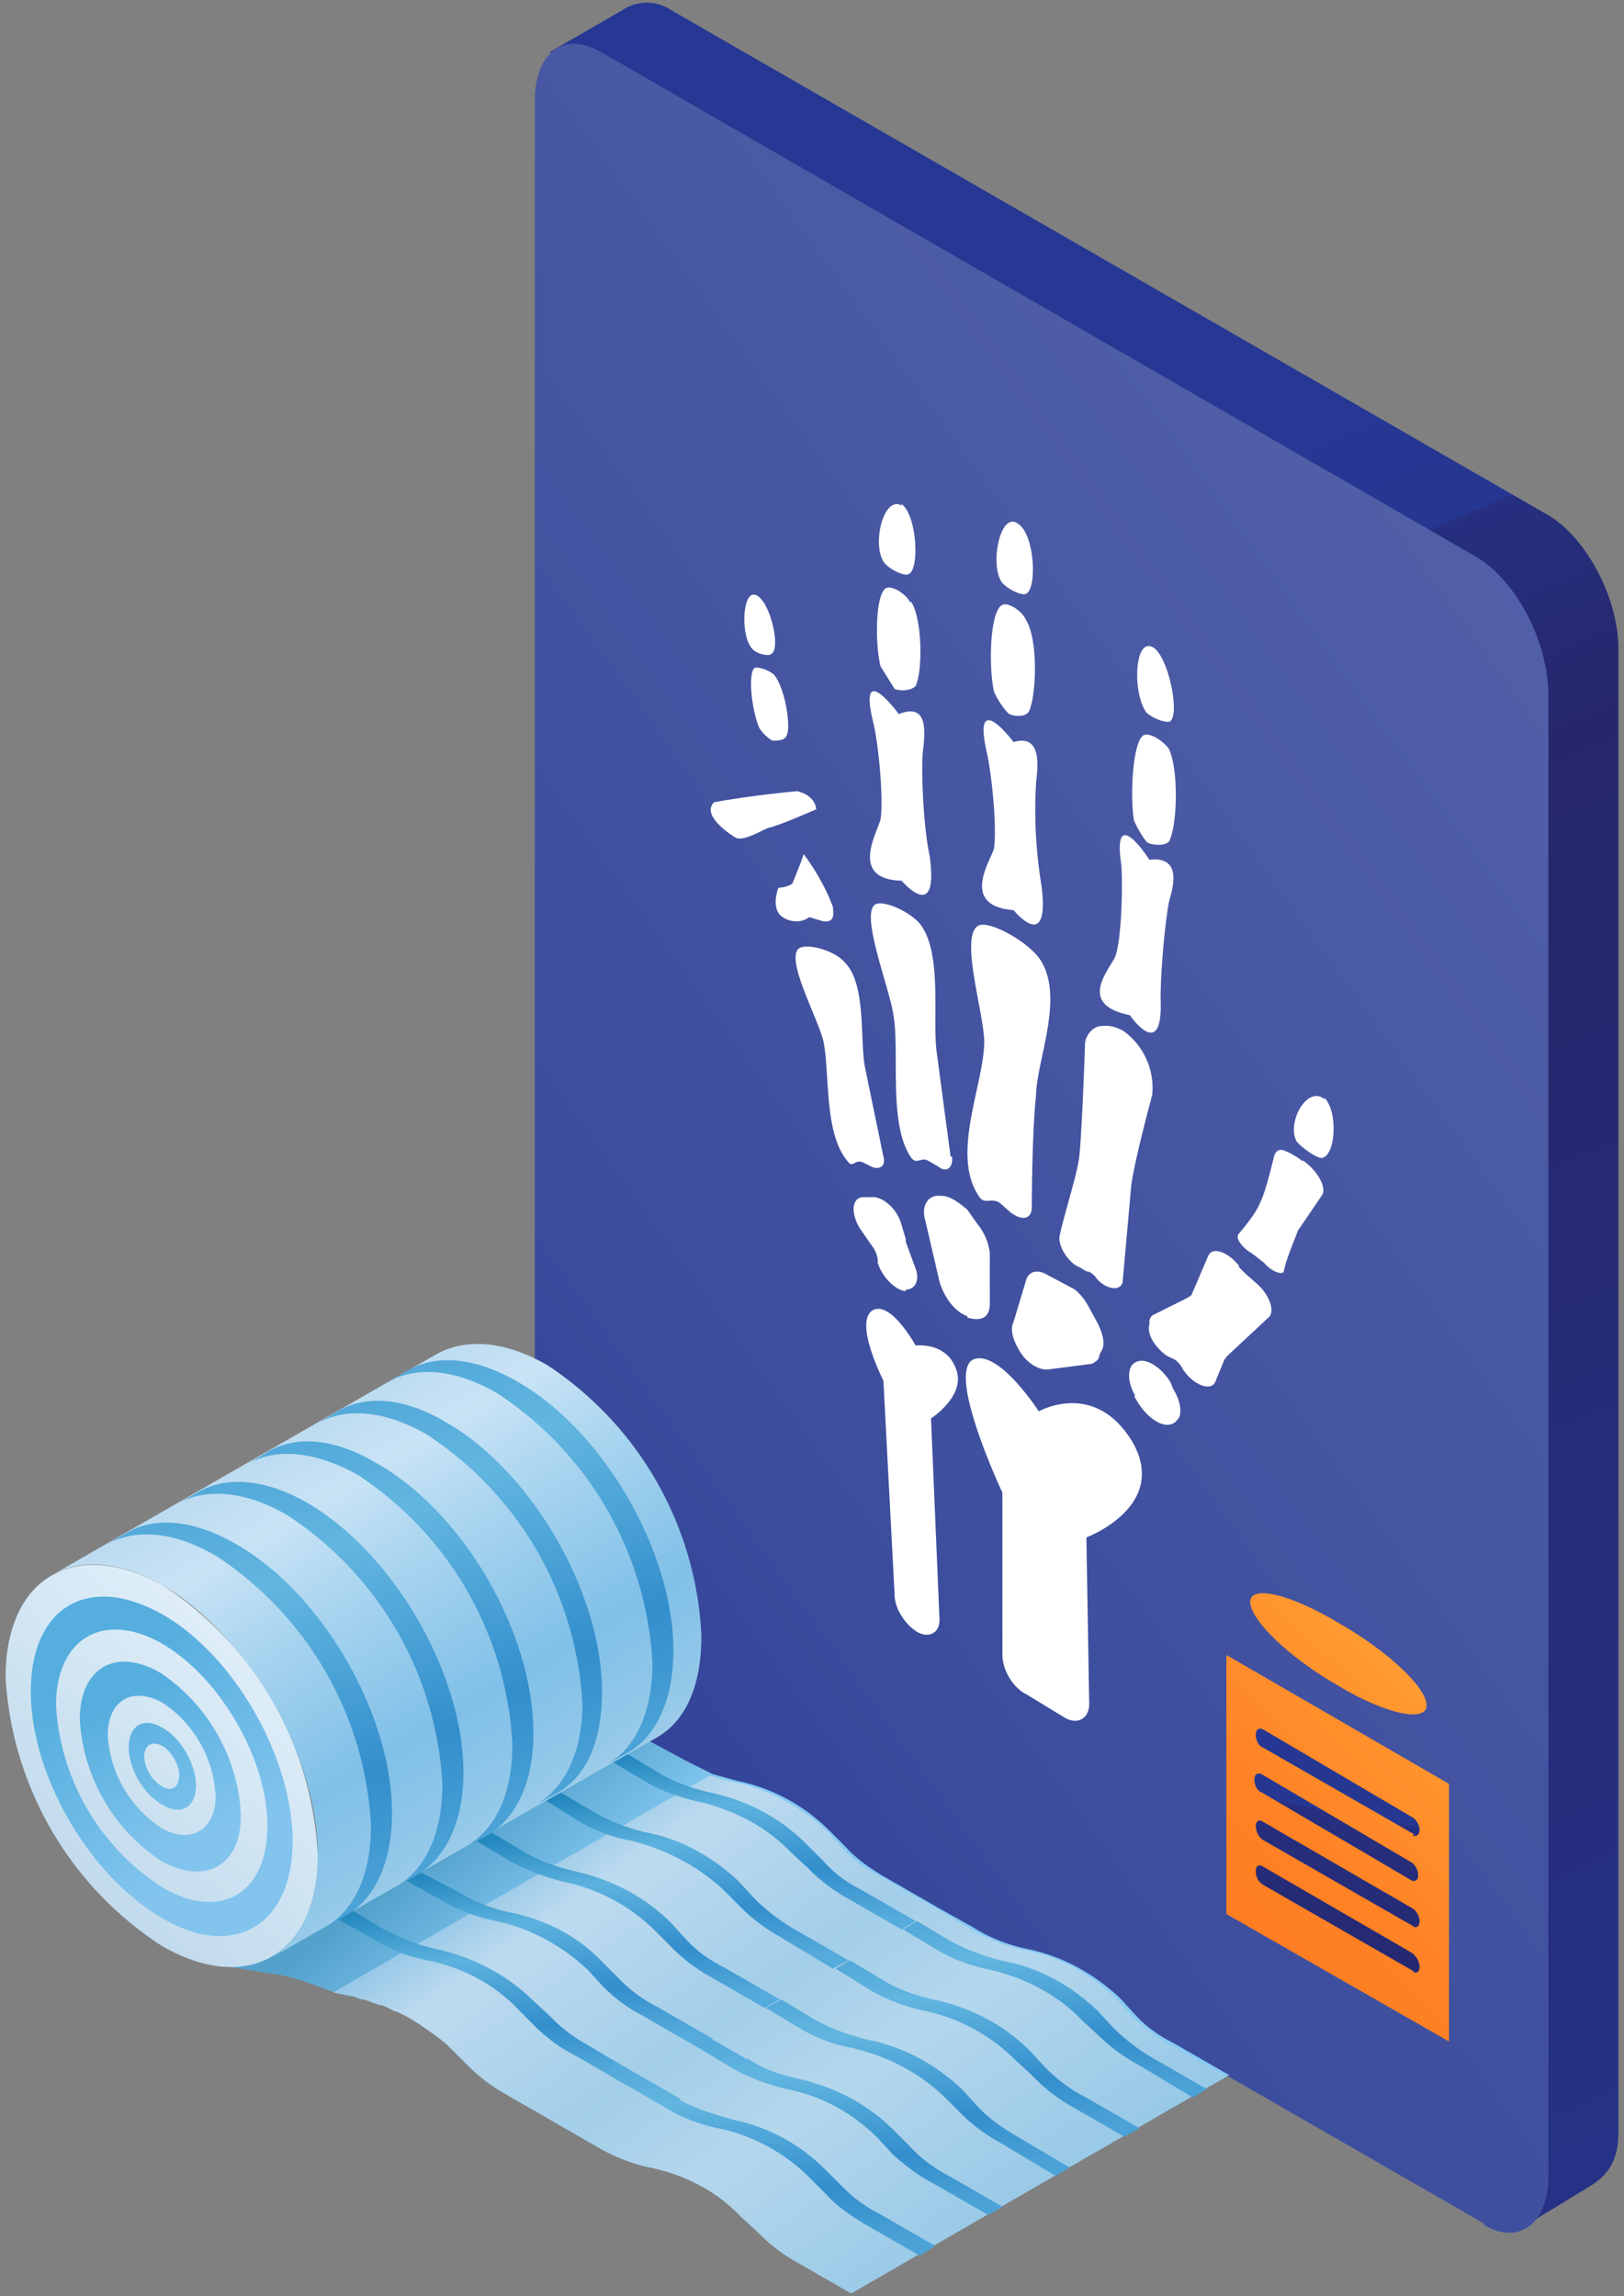
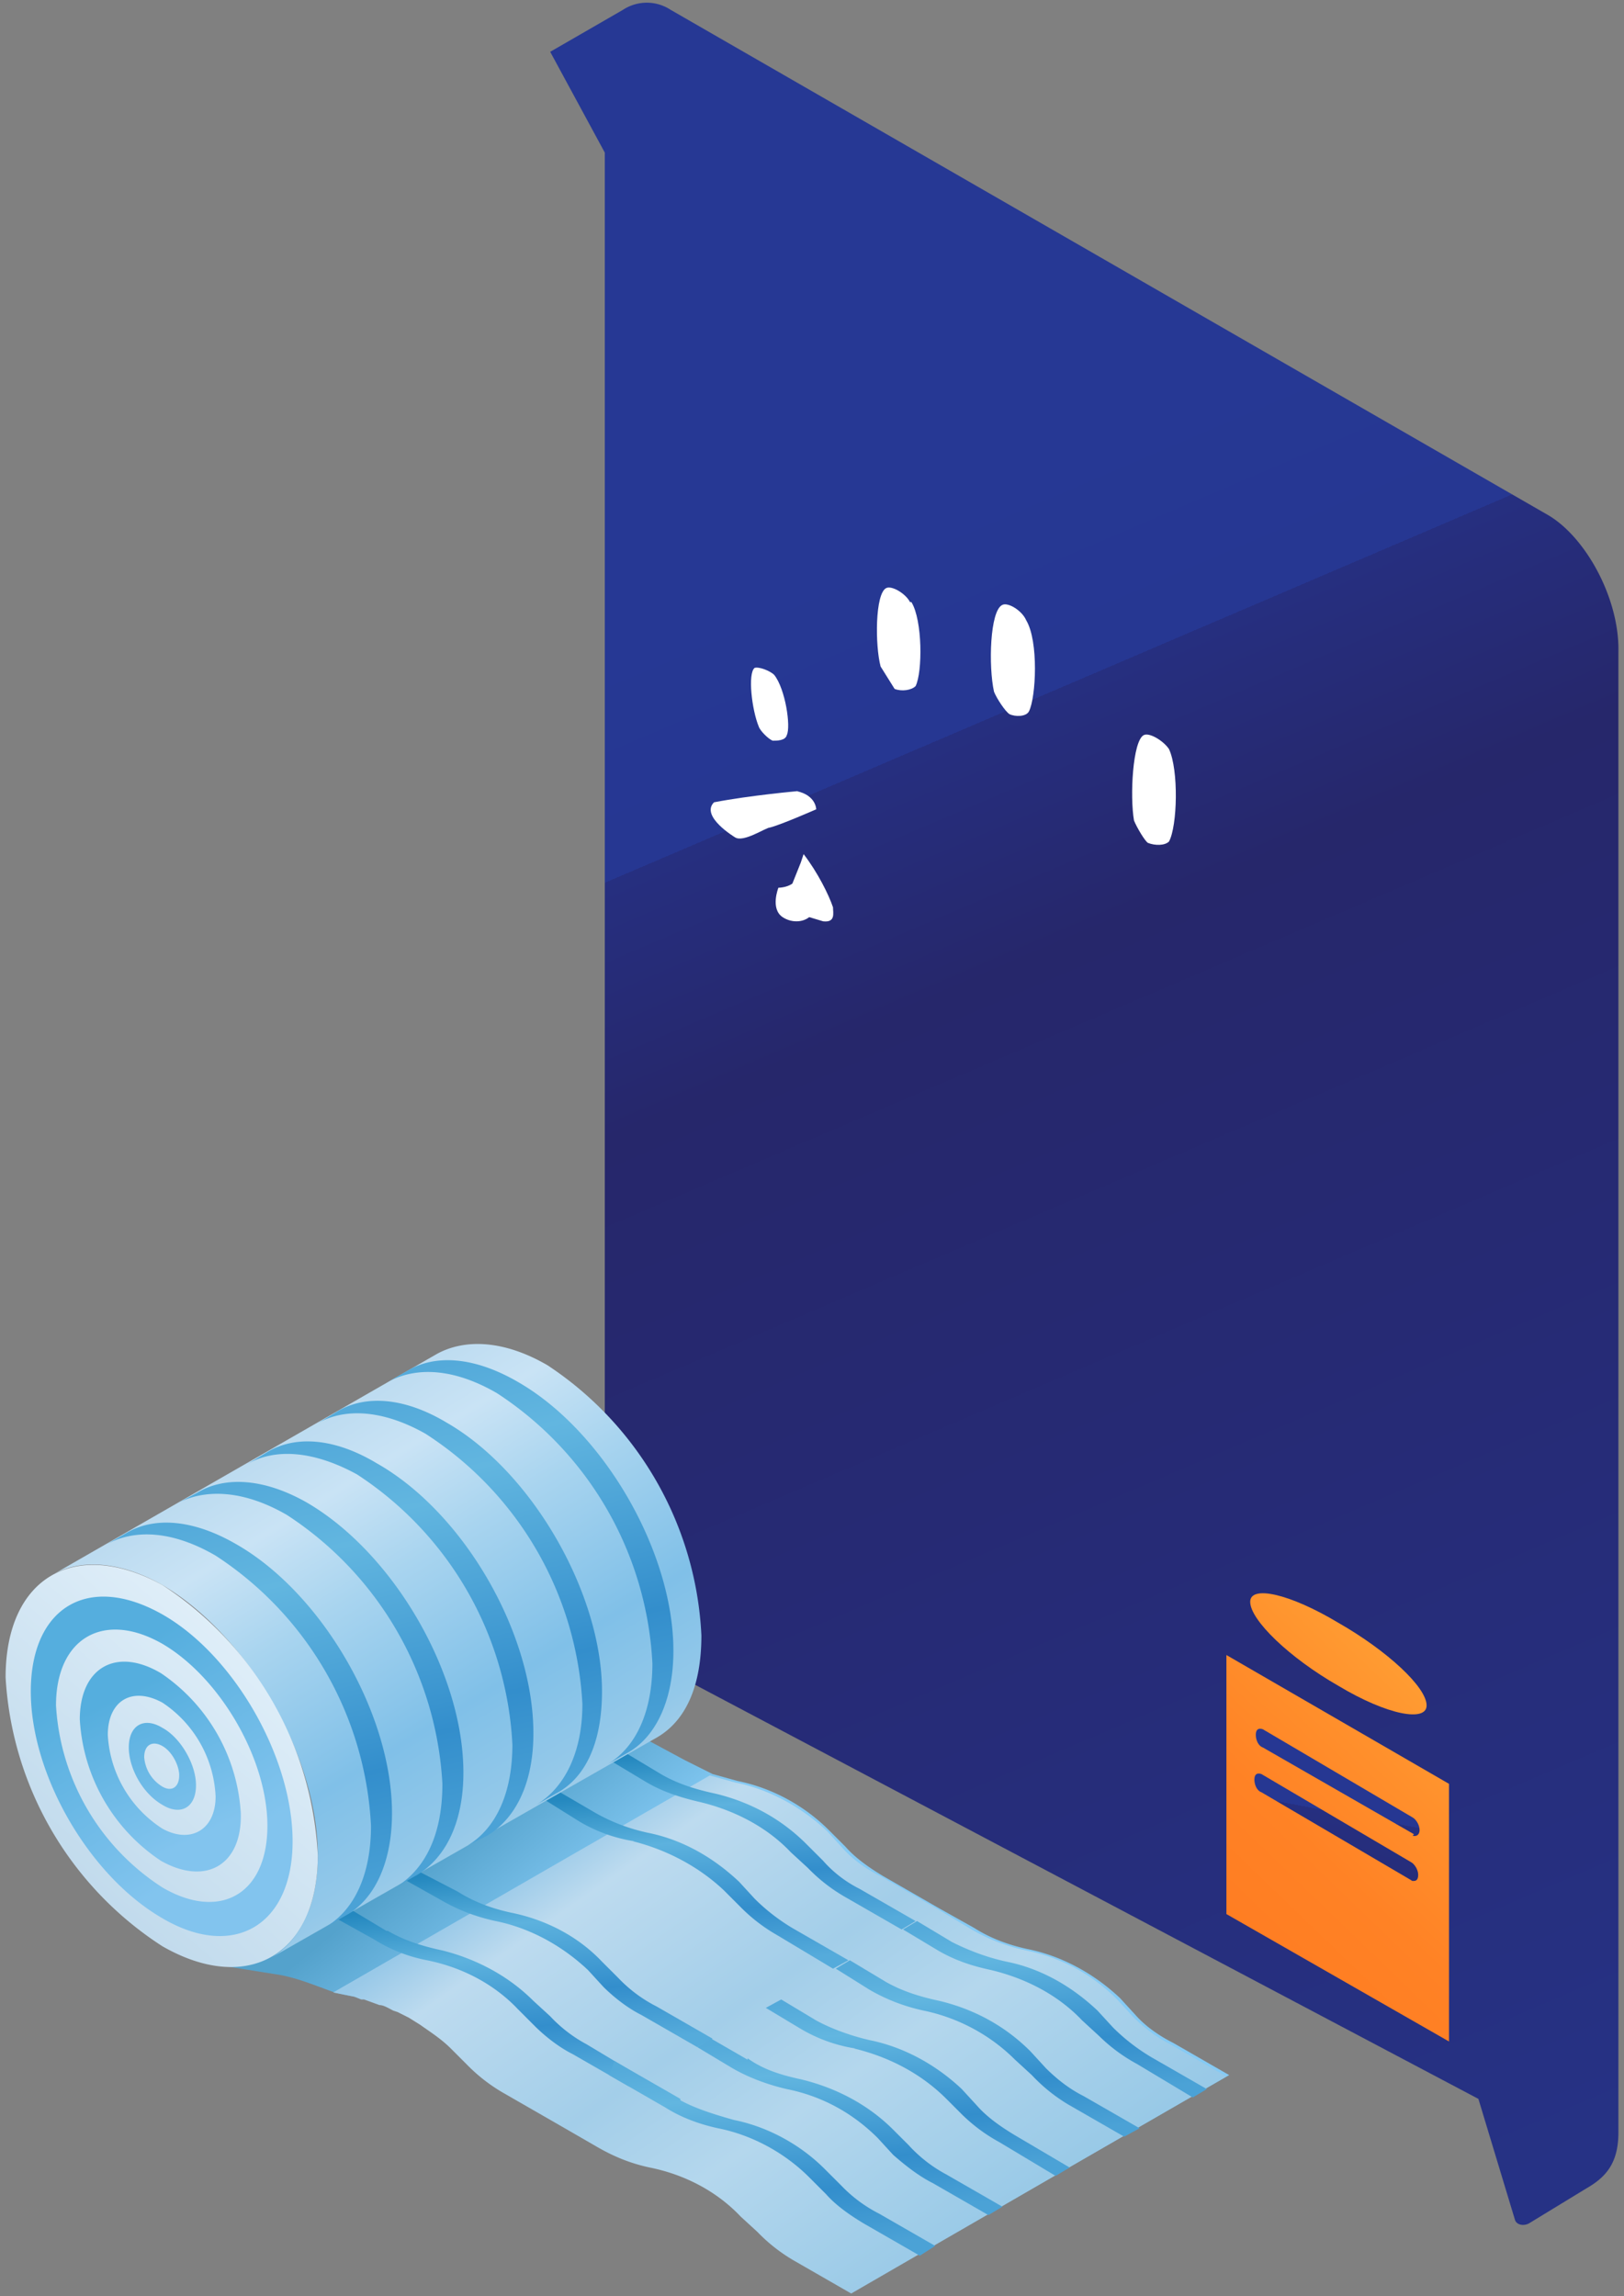
<svg xmlns="http://www.w3.org/2000/svg" width="116" height="164" fill="none">
  <rect width="100%" height="100%" fill="#808080" stroke="none" />
  <path fill="url(#a)" d="M110.6 36.8 47.9.7a3.1 3.1 0 0 0-3.4 0l-5.2 3 3.9 7.2v99.6c0 3.4 2 7.4 4.7 8.9l57.7 30.5 2.6 8.6c.1.4.6.5 1 .3l4.1-2.5c1.4-.8 2.3-1.8 2.3-4V46.6c.1-3.8-2.3-8.2-5-9.8Z" />
-   <path fill="url(#b)" d="m106 158.8-63.1-36.3c-2.6-1.5-4.7-5.5-4.7-9V7.2c0-3.4 2-5 4.7-3.5l62.6 36.1c2.8 1.7 5.1 6 5.1 9.9v105.7c0 3.4-2.1 5-4.6 3.5Z" />
-   <path fill="#fff" d="m76.1 122.7-2.8-1.7c-1-.5-1.7-1.8-1.7-2.8v-11.6s-4-8.5-2.1-9.5c1.8-.8 4.7 3.7 4.7 3.7s4-2.3 6.7 2.2c2.6 4.6-3.3 6.8-3.3 6.8l.2 11.9c0 1-.8 1.5-1.7 1ZM67.1 115.5l-.6-14.2s2.5-1.6 1.8-3.5c-.7-2-2.9-1.7-2.9-1.7s-1.8-3.3-3.1-2.5c-1.3.9.8 5 .8 5l.8 15.3c0 1 .8 2.2 1.7 2.7.8.4 1.6 0 1.5-1.1ZM81 99.7l.3.5c.9 1.4 2.2 2 2.8 1.2.4-.4.2-1.4-.3-2.2l-.2-.5c-.7-1.1-1.8-1.8-2.5-1.4-.6.3-.6 1.4 0 2.4ZM78 97.4l-3.1.4c-.6.1-1.5-.4-2-1.2-.5-.8-.8-1.6-.5-2.2l.9-3c.2-.6.8-.8 1.6-.3l1.7.9c.4.2.9.8 1.2 1.4l.6 1.1c.4.8.6 1.6.2 2.1l-.1.3c0 .2-.3.4-.5.5ZM69.1 94c-.9-.3-1.7-1.4-2-2.5l-1-4.3c-.3-1 .1-1.7.8-1.8h.3c.6 0 1.2.4 1.9 1l.7 1a4 4 0 0 1 .9 2.1v3.6c0 1-.6 1.3-1.6 1ZM64.7 92.2c-.7 0-1.7-1-2-2V90a2 2 0 0 0-.4-1l-.9-1.3c-.6-1-.6-2.1.2-2.2h.6c.8-.1 1.9.8 2.2 2l.3 1v.2l.7 1.9c.3.8 0 1.5-.7 1.5ZM87.5 97l-.7 1.7c-.3.7-1.6.2-2.3-.9-.2-.4-.5-.7-.8-.8l-.4-.2c-.8-.6-1.4-1.5-1.2-2.2v-.2c0-.2.1-.4.3-.5l2.4-1.2.3-.2 1.2-2.8c.3-.7 1.4-.3 2.2.7v.1l.5.5.8.7c.9.8 1.3 2 .8 2.4l-3 2.8-.1.2ZM80.2 73.6c-.6-.3-1-.4-1.7-.3-.5.1-1 .7-1 1.3 0 0-.2 6-.4 7.9-.1 1.2-1 3.9-1.4 5.7-.2.7.6 2 1.4 2.3l.5.3c.3 0 .6.3.8.6.8.8 1.8.8 1.8 0l.6-6.7c.2-1.7 1.5-6.5 1.5-6.5a5 5 0 0 0-2.1-4.6ZM93 82.9a5 5 0 0 0-1.2-.7c-.4-.2-.7 0-.8.4 0 0-.6 2.6-1 3.3-.2.6-1 1.6-1.5 2.2-.3.3.2 1 .9 1.4l.4.3.5.4c.5.6 1.3.9 1.4.6.2-1 .8-2.3 1-2.9l1.7-2.5c.4-.5-.2-1.7-1.3-2.5ZM73.7 86.2c0 .9-.7 1-1.5.4l-.8-.7c-.6-.4-1.1.2-1.5-.5-2-3 .4-8 .4-11 0-2-1.8-7.6-.4-8.3.8-.4 3.8 1.3 4.5 2.6 1.6 2.7-.4 7.2-.4 9.6-.2 1.6-.3 5.6-.3 8ZM68 82.6c.1.8-.4 1.2-1 .7l-.7-.4c-.5-.3-.8.3-1.2-.2-1.7-2.4-.8-7.7-1.3-10.3-.3-1.9-2.2-6.7-1.4-7.7.4-.6 2.7.4 3.4 1.4 1.5 2.1.8 6.7 1.1 9l1 7.5ZM63.1 82.6c.2.7-.3 1-.9.7l-.6-.3c-.5-.2-.7.4-1 0-1.8-2-1.3-6.5-1.8-8.7-.4-1.6-2.6-5.6-1.8-6.5.4-.5 2.6 0 3.4 1 1.5 1.6 1 5.6 1.4 7.5l1.3 6.3ZM94.6 78.4c1 1 .8 4.2-.2 4.3-.4 0-1.5-.8-1.8-1.2-.7-1.4.8-4 2-3ZM82.3 46.2c1.1.5 2 4.7 1.3 5.3-.2.2-1.3-.2-1.7-.6-1-1.3-.9-5.3.4-4.7ZM64.4 36c1.1.8 1.3 4.7.5 5-.3.2-1.5-.4-1.8-.9-.8-1.3 0-4.7 1.3-4ZM54 42.5c1 .4 1.8 3.8 1.1 4.2-.2.2-1.1 0-1.4-.4-.8-.9-.7-4.2.3-3.8ZM72.7 37.4c1.2.7 1.4 4.6.6 5-.3.2-1.5-.4-1.8-.9-.8-1.4 0-5 1.2-4.1ZM83.5 64.4c.1-.5 1.2-3.3-1.4-3 0 0-2.7-4.2-2 .4.1 1.8 0 5.1-.4 6.4-.2.8-3 3.5 1 4.3 0 0 2.4 3.5 2.2-1.2 0-1.9.3-5.3.6-6.9ZM74 56c0-.5.7-3.7-1.6-3 0 0-3-4-1.9.8.4 1.9.7 5.4.5 6.8-.2.8-2.5 4.1 1.4 4.4 0 0 2.6 3.2 2-1.7A33 33 0 0 1 74 56ZM65.9 54c0-.8.8-4-1.7-3 0 0-3-4.1-1.8.7.4 1.8.7 5.4.5 6.8-.2.9-2.3 4.3 1.5 4.4 0 0 2.7 3.2 2-1.8-.4-1.8-.6-5.5-.5-7.2Z" />
  <path fill="#fff" d="M83.5 53.5c-.4-.6-1.4-1.2-1.8-1-.8.4-1 4.4-.7 6.1.2.5.8 1.5 1 1.6.5.2 1.2.2 1.5-.1.6-1.1.7-5.1 0-6.6ZM73.3 44.3c-.3-.7-1.3-1.3-1.7-1.1-.9.4-1 4.4-.6 6.2.2.5.8 1.4 1.1 1.6.4.2 1.2.2 1.4-.2.5-1 .7-5-.2-6.5ZM65 43c-.3-.6-1.3-1.2-1.7-1-.8.4-.8 4.1-.4 5.6l1 1.6c.5.2 1.2.1 1.5-.2.5-1 .5-4.7-.3-6ZM55.3 48.2c-.3-.3-1.1-.6-1.4-.5-.5.4-.2 3 .3 4.2.1.3.7.9 1 1 .3 0 .9 0 1-.4.3-.6-.1-3.3-.9-4.3ZM57 56.5s-3.4.3-6 .8c-1 1 1.5 2.5 1.5 2.5.6.4 2.2-.7 2.5-.7.8-.2 3.3-1.3 3.3-1.3s0-1-1.4-1.3ZM57.4 61l-.2.6-.6 1.5c-.4.3-1 .3-1 .3s-.6 1.5.3 2.1c.6.4 1.4.4 1.9 0l1 .3c.9.1.7-.6.7-1-.3-.9-1.1-2.5-2.1-3.8Z" />
  <path fill="url(#c)" d="m103.5 145.8-15.9-9.1v-18.5l15.9 9.2v18.4Z" />
  <path fill="url(#d)" d="M101 134.4 90.1 128c-.3-.1-.5-.5-.5-.9s.2-.5.5-.4l10.7 6.3c.2.1.5.5.5.9s-.2.5-.5.4Z" />
  <path fill="url(#e)" d="m101 131-10.8-6.2c-.3-.1-.5-.5-.5-.9s.2-.5.5-.4l10.7 6.3c.2.1.5.5.5.9 0 .3-.2.5-.5.4Z" />
-   <path fill="url(#f)" d="m101 137.6-10.8-6.2c-.3-.2-.5-.6-.5-1 0-.3.2-.5.5-.3l10.7 6.2c.2.1.5.5.5.9s-.2.5-.5.4Z" />
-   <path fill="url(#g)" d="m101 140.8-10.8-6.2c-.3-.2-.5-.5-.5-1 0-.3.2-.5.5-.3l10.7 6.2c.2.2.5.5.5 1 0 .3-.2.5-.5.3Z" />
  <path fill="url(#h)" d="M101.9 121.8c0 1.2-2.8.7-6.3-1.4-3.5-2-6.3-4.7-6.3-6 0-1.2 2.8-.6 6.3 1.5 3.5 2 6.3 4.6 6.3 5.9Z" />
  <path fill="url(#i)" d="m14.7 140.2 5 .8c1.4.2 2.8.8 4.2 1.3l.4.1a12349.7 12349.7 0 0 1 1.5.3l1.4.4c1 .4 2 .8 3 1.4.7.5 1.5 1 2.2 1.8l1.1 1.1a12 12 0 0 0 2.7 2l4 2.4 2.5 1.4c1.3.7 2.5 1.3 3.9 1.5 2.4.5 4.7 1.8 6.5 3.5l1.1 1.2a12 12 0 0 0 2.7 2l4 2.3 26.9-15.5-4-2.3c-1-.5-2-1.2-2.7-2l-1.1-1.2c-1.8-1.7-4.1-3-6.6-3.5-1.4-.3-2.7-.8-3.8-1.5l-2.5-1.4-4-2.3c-1-.6-2-1.3-2.7-2.1l-1.2-1.2c-1.7-1.7-4-3-6.5-3.5l-1.8-.5-2-1-2.6-1.4-31.6 15.9Z" />
  <path fill="url(#j)" d="m23.8 142.3.5.1 1 .2.5.2h.2l1.1.4c.3 0 .6.2 1 .4l.3.1.8.4.8.5c.7.5 1.5 1 2.2 1.7l1.2 1.2a12 12 0 0 0 2.6 2l4 2.3 2.6 1.5c1.2.7 2.4 1.2 3.8 1.5 2.5.5 4.8 1.7 6.5 3.5l1.2 1.1a12 12 0 0 0 2.7 2.1l4 2.3 26.8-15.5-4-2.3c-1-.5-1.9-1.2-2.7-2l-1.1-1.2c-1.8-1.8-4-3-6.5-3.5-1.4-.3-2.7-.8-3.9-1.5l-2.5-1.5-4-2.3c-1-.5-2-1.2-2.7-2l-1.1-1.2c-1.8-1.7-4.1-3-6.6-3.5l-1.8-.5-26.9 15.5Z" />
  <path fill="url(#k)" d="M50 128.7c2.5.6 4.8 1.8 6.5 3.6l1.2 1.1a12 12 0 0 0 2.7 2.1l4 2.3 1-.6-4-2.3c-1-.5-1.9-1.2-2.6-2l-1.2-1.2c-1.8-1.8-4-3-6.5-3.6-1.4-.3-2.7-.7-3.9-1.4l-2.5-1.5-1 .6 2.5 1.5c1.2.7 2.5 1.1 3.8 1.4Z" />
  <path fill="url(#l)" d="M45.2 131.5c2.4.6 4.7 1.8 6.5 3.5l1.2 1.2a12 12 0 0 0 2.6 2l4 2.4 1.1-.6-4-2.3c-1-.6-1.9-1.3-2.7-2.1l-1.1-1.2c-1.8-1.7-4-3-6.5-3.5-1.4-.3-2.7-.8-3.9-1.5L40 128l-1 .6 2.4 1.5a11 11 0 0 0 3.9 1.4Z" />
-   <path fill="url(#m)" d="M40.3 134.4c2.4.5 4.7 1.7 6.5 3.5l1.1 1.1a12 12 0 0 0 2.7 2.1l4 2.3 1.1-.6-4-2.3c-1-.5-2-1.2-2.7-2l-1.1-1.2c-1.8-1.8-4.1-3-6.6-3.6-1.3-.3-2.6-.7-3.8-1.4l-2.5-1.5-1.1.6 2.5 1.5c1.3.7 2.6 1.2 3.9 1.5Z" />
  <path fill="url(#n)" d="M32.7 135.1c1.1.7 2.4 1.2 3.8 1.5 2.5.5 4.8 1.7 6.5 3.5l1.2 1.2a10 10 0 0 0 2.7 2l4 2.3-1.1.6-4-2.3c-1-.5-2-1.3-2.7-2l-1.1-1.2c-1.8-1.7-4.1-3-6.6-3.5-1.4-.3-2.7-.8-3.9-1.5l-2.5-1.4 1-.6 2.7 1.4Z" />
  <path fill="url(#o)" d="M27.7 137.9c1.2.7 2.5 1.1 3.9 1.4 2.4.6 4.7 1.8 6.5 3.6l1.2 1.1a10 10 0 0 0 2.6 2l4 2.4-1 .6-4-2.3c-1-.5-2-1.3-2.7-2l-1.2-1.2c-1.7-1.8-4-3-6.5-3.5a11 11 0 0 1-3.8-1.5L24 137l1.1-.6 2.5 1.5Z" />
  <path fill="url(#p)" d="M70.8 140.7c2.5.6 4.8 1.8 6.5 3.6l1.2 1.1a12 12 0 0 0 2.7 2l4 2.4 1-.6-4-2.3c-1-.6-1.9-1.3-2.7-2.1l-1.1-1.2c-1.8-1.7-4-3-6.5-3.5-1.4-.3-2.7-.8-3.9-1.4l-2.5-1.5-1 .6 2.5 1.5c1.2.7 2.4 1.1 3.8 1.4Z" />
  <path fill="url(#q)" d="M66 143.6c2.4.5 4.7 1.7 6.5 3.5l1.2 1.1a12 12 0 0 0 2.6 2.1l4 2.3 1.1-.6-4-2.3c-1-.5-1.9-1.2-2.7-2l-1.1-1.2c-1.8-1.8-4-3-6.5-3.6-1.4-.3-2.7-.7-3.9-1.4l-2.5-1.5-1 .6 2.4 1.5c1.2.7 2.5 1.2 3.9 1.5Z" />
  <path fill="url(#r)" d="M61 146.3c2.5.6 4.8 1.8 6.6 3.6l1.1 1.1a12 12 0 0 0 2.7 2l4 2.4 1-.6-3.9-2.3c-1-.6-2-1.3-2.7-2.1l-1.1-1.2c-1.8-1.7-4.1-3-6.6-3.5-1.3-.3-2.7-.8-3.8-1.4l-2.5-1.5-1.1.6 2.5 1.5a11 11 0 0 0 3.9 1.4Z" />
  <path fill="url(#s)" d="M53.4 147c1.1.8 2.4 1.2 3.8 1.5 2.5.6 4.8 1.8 6.6 3.6l1.1 1.1a10 10 0 0 0 2.7 2.1l4 2.3-1 .6-4-2.3c-1-.5-2-1.3-2.8-2l-1.1-1.2c-1.8-1.8-4-3-6.5-3.5-1.3-.3-2.7-.8-3.9-1.5l-2.5-1.5 1-.6 2.6 1.5Z" />
  <path fill="url(#t)" d="M48.6 150c1.1.6 2.4 1 3.8 1.4 2.5.5 4.8 1.8 6.5 3.5l1.2 1.2a10 10 0 0 0 2.7 2l4 2.3-1.1.7-4-2.3c-1-.6-2-1.3-2.7-2.1l-1.2-1.2c-1.7-1.7-4-3-6.5-3.5-1.4-.3-2.7-.8-3.8-1.5l-4-2.3.4-1 4.7 2.7Z" />
  <path fill="url(#u)" d="m3.7 112.5 27.5-15.8c2-1.1 4.8-1 7.9.8a24.5 24.5 0 0 1 11 19.3c0 3.6-1.1 6.1-3.2 7.3l-27.5 15.7c2-1.2 3.3-3.7 3.3-7.3 0-7.1-5-15.7-11.1-19.3-3-1.7-5.9-1.9-7.9-.7Z" />
  <path fill="url(#v)" d="M.4 119.8c0-7.2 5-10 11.2-6.6a24.5 24.5 0 0 1 11.1 19.3c0 7.1-5 10-11.1 6.5A24.5 24.5 0 0 1 .4 119.8Z" />
  <path fill="url(#w)" d="M2.2 120.8c0 6 4.2 13.2 9.4 16.2 5.1 3 9.3.5 9.3-5.5s-4.2-13.3-9.3-16.2c-5.3-3-9.4-.5-9.4 5.5Zm9.4-3.4c4.1 2.4 7.5 8.2 7.5 13 0 4.9-3.4 6.8-7.5 4.4a16.6 16.6 0 0 1-7.6-13c0-4.8 3.4-6.8 7.6-4.4Z" />
  <path fill="url(#x)" d="M5.7 122.8a13 13 0 0 0 5.8 10.1c3.2 1.8 5.8.3 5.7-3.4a13 13 0 0 0-5.7-10c-3.2-1.9-5.8-.4-5.8 3.3Zm5.9-1.2a8.5 8.5 0 0 1 3.8 6.7c0 2.4-1.8 3.4-3.8 2.3a8.5 8.5 0 0 1-3.9-6.7c0-2.4 1.7-3.5 3.9-2.3Z" />
  <path fill="url(#y)" d="M9.2 124.8c0 1.5 1 3.3 2.4 4.1 1.3.8 2.4.2 2.4-1.4 0-1.5-1.1-3.4-2.4-4.1-1.3-.8-2.4-.2-2.4 1.4Zm2.4-.1c.7.4 1.2 1.4 1.2 2.1 0 .8-.5 1.2-1.2.8a2.7 2.7 0 0 1-1.3-2.1c0-.9.6-1.2 1.3-.8Z" />
  <path fill="url(#z)" d="M27.7 98.7c2-1.1 4.7-1 7.8.8a24.5 24.5 0 0 1 11.1 19.3c0 3.5-1.2 6-3.2 7.2l1.4-.8c2-1.1 3.3-3.7 3.3-7.3 0-7.1-5-15.7-11.1-19.2-3.1-1.8-5.9-2-7.9-.8l-1.4.8Z" />
  <path fill="url(#A)" d="M22.6 101.7c2-1.2 4.8-1 7.8.7a24.5 24.5 0 0 1 11.2 19.3c0 3.5-1.3 6-3.3 7.2l1.4-.8c2.1-1.1 3.3-3.6 3.3-7.3 0-7-5-15.7-11.1-19.2-3-1.8-5.8-2-7.8-.8l-1.5.9Z" />
  <path fill="url(#B)" d="M17.6 104.6c2-1.2 4.8-1 7.9.7a24.5 24.5 0 0 1 11.1 19.3c0 3.5-1.2 6-3.2 7.2l1.4-.7c2-1.2 3.3-3.7 3.3-7.3 0-7.2-5-15.8-11.2-19.3-3-1.8-5.8-2-7.8-.8l-1.5.9Z" />
  <path fill="url(#C)" d="M12.6 107.4c2-1.1 4.8-1 7.9.8a24.5 24.5 0 0 1 11.1 19.2c0 3.6-1.2 6-3.2 7.3l1.4-.8c2-1.2 3.3-3.7 3.3-7.3 0-7.1-5-15.7-11.2-19.3-3-1.7-5.8-1.9-7.8-.7l-1.5.8Z" />
  <path fill="url(#D)" d="M7.6 110.3c2-1.1 4.7-1 7.8.8a24.5 24.5 0 0 1 11.1 19.3c0 3.5-1.2 6-3.2 7.2l1.4-.8c2-1.1 3.3-3.7 3.3-7.3 0-7.1-5-15.7-11.1-19.2-3.1-1.8-5.9-2-7.9-.8l-1.4.8Z" />
  <defs>
    <linearGradient id="a" x1="48.2" x2="115" y1="5.5" y2="161.6" gradientUnits="userSpaceOnUse">
      <stop offset=".2" stop-color="#263894" />
      <stop offset=".3" stop-color="#263792" />
      <stop offset=".3" stop-color="#263489" />
      <stop offset=".3" stop-color="#262F80" />
      <stop offset=".4" stop-color="#26276B" />
      <stop offset=".6" stop-color="#262A74" />
      <stop offset="1" stop-color="#263387" />
    </linearGradient>
    <linearGradient id="b" x1="155" x2="2.3" y1="23" y2="133.3" gradientUnits="userSpaceOnUse">
      <stop offset=".1" stop-color="#5664A9" />
      <stop offset=".3" stop-color="#4F5EA6" />
      <stop offset=".7" stop-color="#3B4C9D" />
      <stop offset=".9" stop-color="#263894" />
    </linearGradient>
    <linearGradient id="c" x1="107.9" x2="89.1" y1="119.3" y2="138.8" gradientUnits="userSpaceOnUse">
      <stop stop-color="#FFA738" />
      <stop offset=".4" stop-color="#FF902C" />
      <stop offset=".7" stop-color="#FF8225" />
      <stop offset="1" stop-color="#FF7D22" />
    </linearGradient>
    <linearGradient id="d" x1="103.1" x2="78.7" y1="91.2" y2="218.9" gradientUnits="userSpaceOnUse">
      <stop offset=".2" stop-color="#263894" />
      <stop offset=".3" stop-color="#263792" />
      <stop offset=".3" stop-color="#263489" />
      <stop offset=".3" stop-color="#262F80" />
      <stop offset=".4" stop-color="#26276B" />
      <stop offset=".6" stop-color="#262A74" />
      <stop offset="1" stop-color="#263387" />
    </linearGradient>
    <linearGradient id="e" x1="102.5" x2="78.1" y1="91.1" y2="218.7" gradientUnits="userSpaceOnUse">
      <stop offset=".2" stop-color="#263894" />
      <stop offset=".3" stop-color="#263792" />
      <stop offset=".3" stop-color="#263489" />
      <stop offset=".3" stop-color="#262F80" />
      <stop offset=".4" stop-color="#26276B" />
      <stop offset=".6" stop-color="#262A74" />
      <stop offset="1" stop-color="#263387" />
    </linearGradient>
    <linearGradient id="f" x1="103.7" x2="79.3" y1="91.3" y2="219" gradientUnits="userSpaceOnUse">
      <stop offset=".2" stop-color="#263894" />
      <stop offset=".3" stop-color="#263792" />
      <stop offset=".3" stop-color="#263489" />
      <stop offset=".3" stop-color="#262F80" />
      <stop offset=".4" stop-color="#26276B" />
      <stop offset=".6" stop-color="#262A74" />
      <stop offset="1" stop-color="#263387" />
    </linearGradient>
    <linearGradient id="g" x1="104.3" x2="79.9" y1="91.4" y2="219.1" gradientUnits="userSpaceOnUse">
      <stop offset=".2" stop-color="#263894" />
      <stop offset=".3" stop-color="#263792" />
      <stop offset=".3" stop-color="#263489" />
      <stop offset=".3" stop-color="#262F80" />
      <stop offset=".4" stop-color="#26276B" />
      <stop offset=".6" stop-color="#262A74" />
      <stop offset="1" stop-color="#263387" />
    </linearGradient>
    <linearGradient id="h" x1="100.9" x2="82.1" y1="112.6" y2="132.2" gradientUnits="userSpaceOnUse">
      <stop stop-color="#FFA738" />
      <stop offset=".4" stop-color="#FF902C" />
      <stop offset=".7" stop-color="#FF8225" />
      <stop offset="1" stop-color="#FF7D22" />
    </linearGradient>
    <linearGradient id="i" x1="38.5" x2="32.1" y1="139" y2="131.2" gradientUnits="userSpaceOnUse">
      <stop stop-color="#85CAF4" />
      <stop offset="1" stop-color="#54A2CC" />
    </linearGradient>
    <linearGradient id="j" x1="20.5" x2="45" y1="145.2" y2="180.1" gradientUnits="userSpaceOnUse">
      <stop stop-color="#99C9E8" />
      <stop offset=".1" stop-color="#BDDBEF" />
      <stop offset=".4" stop-color="#A3CEE9" />
      <stop offset=".6" stop-color="#B4D7ED" />
      <stop offset="1" stop-color="#94C7E6" />
    </linearGradient>
    <linearGradient id="k" x1="65.2" x2="64.1" y1="136.8" y2="123.9" gradientUnits="userSpaceOnUse">
      <stop stop-color="#55ABDB" />
      <stop offset=".3" stop-color="#338ECC" />
      <stop offset=".7" stop-color="#5DB2DE" />
      <stop offset="1" stop-color="#2488BF" />
    </linearGradient>
    <linearGradient id="l" x1="60.4" x2="59.2" y1="139.5" y2="126.7" gradientUnits="userSpaceOnUse">
      <stop stop-color="#55ABDB" />
      <stop offset=".3" stop-color="#338ECC" />
      <stop offset=".7" stop-color="#5DB2DE" />
      <stop offset="1" stop-color="#2488BF" />
    </linearGradient>
    <linearGradient id="m" x1="55.5" x2="54.3" y1="142.4" y2="129.6" gradientUnits="userSpaceOnUse">
      <stop stop-color="#55ABDB" />
      <stop offset=".3" stop-color="#338ECC" />
      <stop offset=".7" stop-color="#5DB2DE" />
      <stop offset="1" stop-color="#2488BF" />
    </linearGradient>
    <linearGradient id="n" x1="50.6" x2="49.5" y1="145.2" y2="132.4" gradientUnits="userSpaceOnUse">
      <stop stop-color="#55ABDB" />
      <stop offset=".3" stop-color="#338ECC" />
      <stop offset=".7" stop-color="#5DB2DE" />
      <stop offset="1" stop-color="#2488BF" />
    </linearGradient>
    <linearGradient id="o" x1="45.7" x2="44.6" y1="148" y2="135.1" gradientUnits="userSpaceOnUse">
      <stop stop-color="#55ABDB" />
      <stop offset=".3" stop-color="#338ECC" />
      <stop offset=".7" stop-color="#5DB2DE" />
      <stop offset="1" stop-color="#2488BF" />
    </linearGradient>
    <linearGradient id="p" x1="86" x2="84.8" y1="148.7" y2="135.9" gradientUnits="userSpaceOnUse">
      <stop stop-color="#4BA2D6" />
      <stop offset=".3" stop-color="#338ECC" />
      <stop offset=".8" stop-color="#62B6E0" />
      <stop offset="1" stop-color="#54AADA" />
    </linearGradient>
    <linearGradient id="q" x1="81.2" x2="80" y1="151.6" y2="138.8" gradientUnits="userSpaceOnUse">
      <stop stop-color="#4BA2D6" />
      <stop offset=".3" stop-color="#338ECC" />
      <stop offset=".8" stop-color="#62B6E0" />
      <stop offset="1" stop-color="#54AADA" />
    </linearGradient>
    <linearGradient id="r" x1="76.2" x2="75.1" y1="154.3" y2="141.5" gradientUnits="userSpaceOnUse">
      <stop stop-color="#4BA2D6" />
      <stop offset=".3" stop-color="#338ECC" />
      <stop offset=".8" stop-color="#62B6E0" />
      <stop offset="1" stop-color="#54AADA" />
    </linearGradient>
    <linearGradient id="s" x1="71.3" x2="70.2" y1="157.2" y2="144.4" gradientUnits="userSpaceOnUse">
      <stop stop-color="#4BA2D6" />
      <stop offset=".3" stop-color="#338ECC" />
      <stop offset=".8" stop-color="#62B6E0" />
      <stop offset="1" stop-color="#54AADA" />
    </linearGradient>
    <linearGradient id="t" x1="66.5" x2="65.2" y1="159.9" y2="145.8" gradientUnits="userSpaceOnUse">
      <stop stop-color="#4BA2D6" />
      <stop offset=".3" stop-color="#338ECC" />
      <stop offset=".8" stop-color="#62B6E0" />
      <stop offset="1" stop-color="#54AADA" />
    </linearGradient>
    <linearGradient id="u" x1="-.2" x2="18.4" y1="112.9" y2="143.4" gradientUnits="userSpaceOnUse">
      <stop stop-color="#B7D8EE" />
      <stop offset=".2" stop-color="#C9E3F5" />
      <stop offset=".4" stop-color="#A8D4EF" />
      <stop offset=".7" stop-color="#80C0E8" />
      <stop offset=".9" stop-color="#93C8E9" />
      <stop offset="1" stop-color="#A5CFEA" />
    </linearGradient>
    <linearGradient id="v" x1="27.8" x2="2.8" y1="108" y2="136.7" gradientUnits="userSpaceOnUse">
      <stop offset=".1" stop-color="#EEF8FF" />
      <stop offset="1" stop-color="#BCD7EA" />
    </linearGradient>
    <linearGradient id="w" x1="4" x2="-4.4" y1="139.8" y2="126.7" gradientUnits="userSpaceOnUse">
      <stop stop-color="#82C4EE" />
      <stop offset="1" stop-color="#55AEDE" />
    </linearGradient>
    <linearGradient id="x" x1="5.9" x2=".9" y1="135.2" y2="124.8" gradientUnits="userSpaceOnUse">
      <stop stop-color="#82C4EE" />
      <stop offset="1" stop-color="#55AEDE" />
    </linearGradient>
    <linearGradient id="y" x1="6.7" x2="2" y1="134.8" y2="123.9" gradientUnits="userSpaceOnUse">
      <stop stop-color="#82C4EE" />
      <stop offset="1" stop-color="#55AEDE" />
    </linearGradient>
    <linearGradient id="z" x1="47.9" x2="41.7" y1="123.6" y2="95.3" gradientUnits="userSpaceOnUse">
      <stop stop-color="#4BA2D6" />
      <stop offset=".3" stop-color="#338ECC" />
      <stop offset=".8" stop-color="#62B6E0" />
      <stop offset="1" stop-color="#54AADA" />
    </linearGradient>
    <linearGradient id="A" x1="42.8" x2="36.7" y1="126.5" y2="98.3" gradientUnits="userSpaceOnUse">
      <stop stop-color="#4BA2D6" />
      <stop offset=".3" stop-color="#338ECC" />
      <stop offset=".8" stop-color="#62B6E0" />
      <stop offset="1" stop-color="#54AADA" />
    </linearGradient>
    <linearGradient id="B" x1="37.8" x2="31.7" y1="129.4" y2="101.2" gradientUnits="userSpaceOnUse">
      <stop stop-color="#4BA2D6" />
      <stop offset=".3" stop-color="#338ECC" />
      <stop offset=".8" stop-color="#62B6E0" />
      <stop offset="1" stop-color="#54AADA" />
    </linearGradient>
    <linearGradient id="C" x1="32.8" x2="26.7" y1="132.3" y2="104" gradientUnits="userSpaceOnUse">
      <stop stop-color="#4BA2D6" />
      <stop offset=".3" stop-color="#338ECC" />
      <stop offset=".8" stop-color="#62B6E0" />
      <stop offset="1" stop-color="#54AADA" />
    </linearGradient>
    <linearGradient id="D" x1="27.8" x2="21.6" y1="135.2" y2="106.9" gradientUnits="userSpaceOnUse">
      <stop stop-color="#4BA2D6" />
      <stop offset=".3" stop-color="#338ECC" />
      <stop offset=".8" stop-color="#62B6E0" />
      <stop offset="1" stop-color="#54AADA" />
    </linearGradient>
  </defs>
</svg>